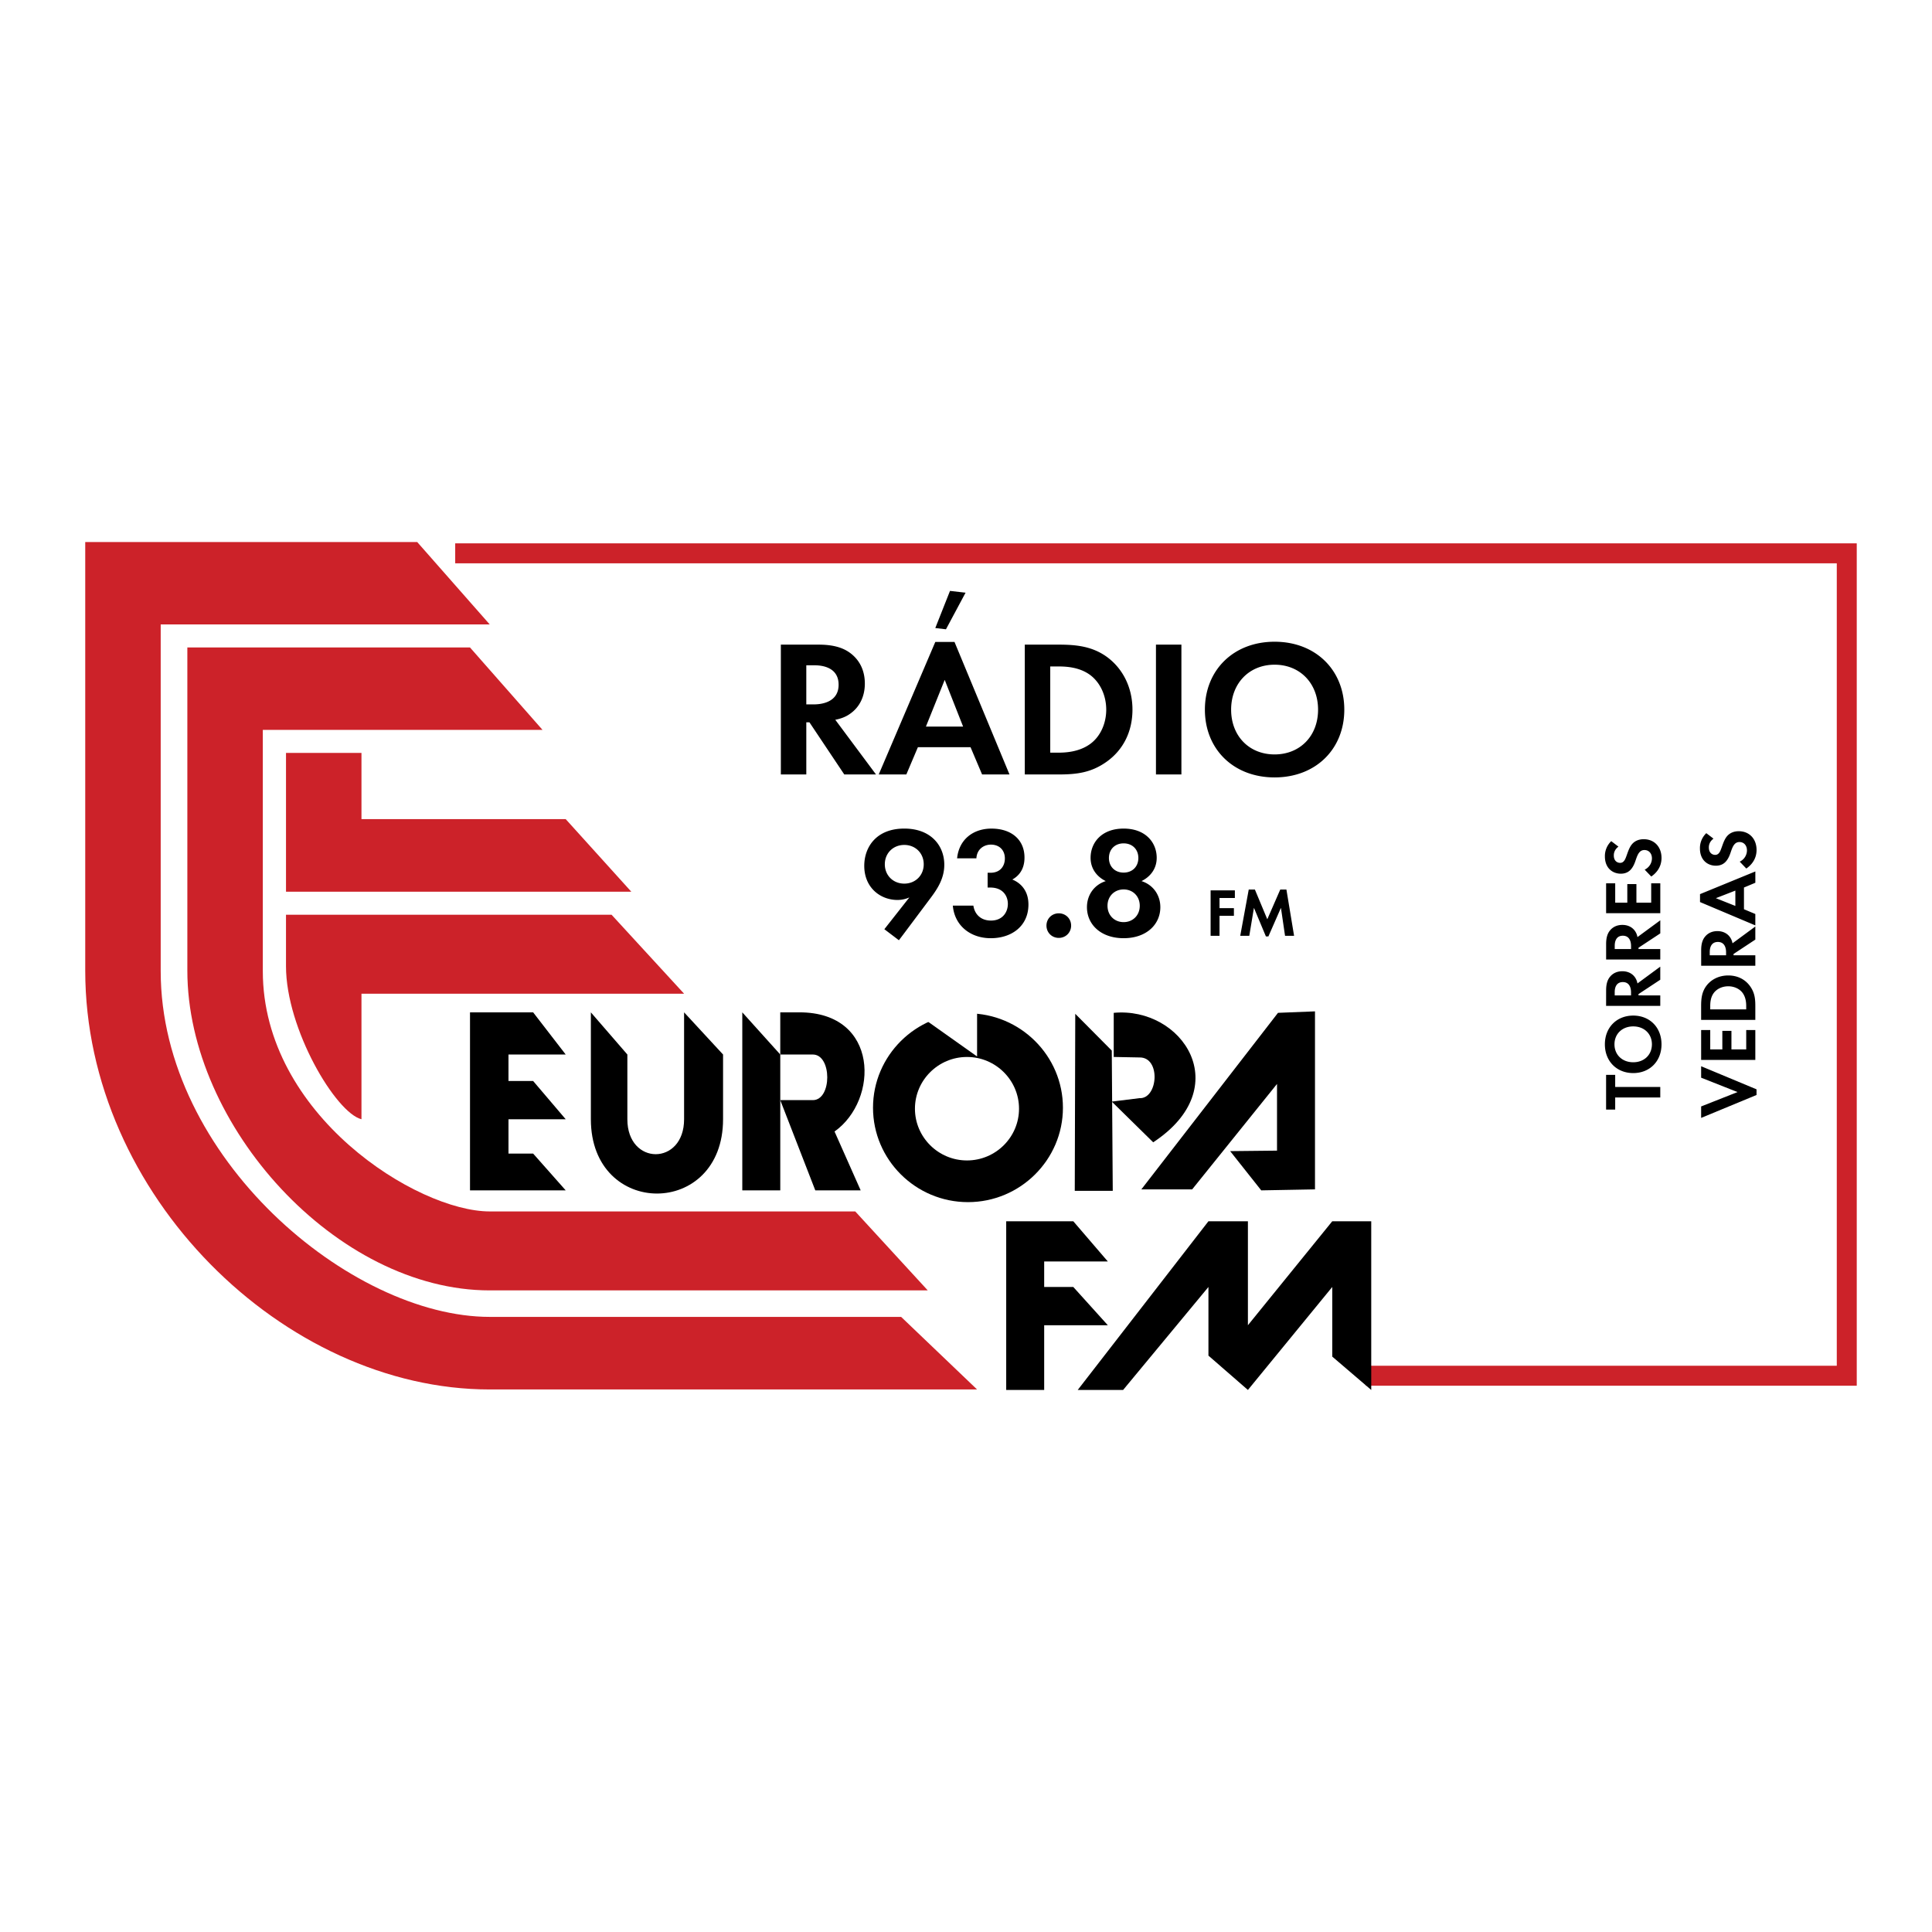
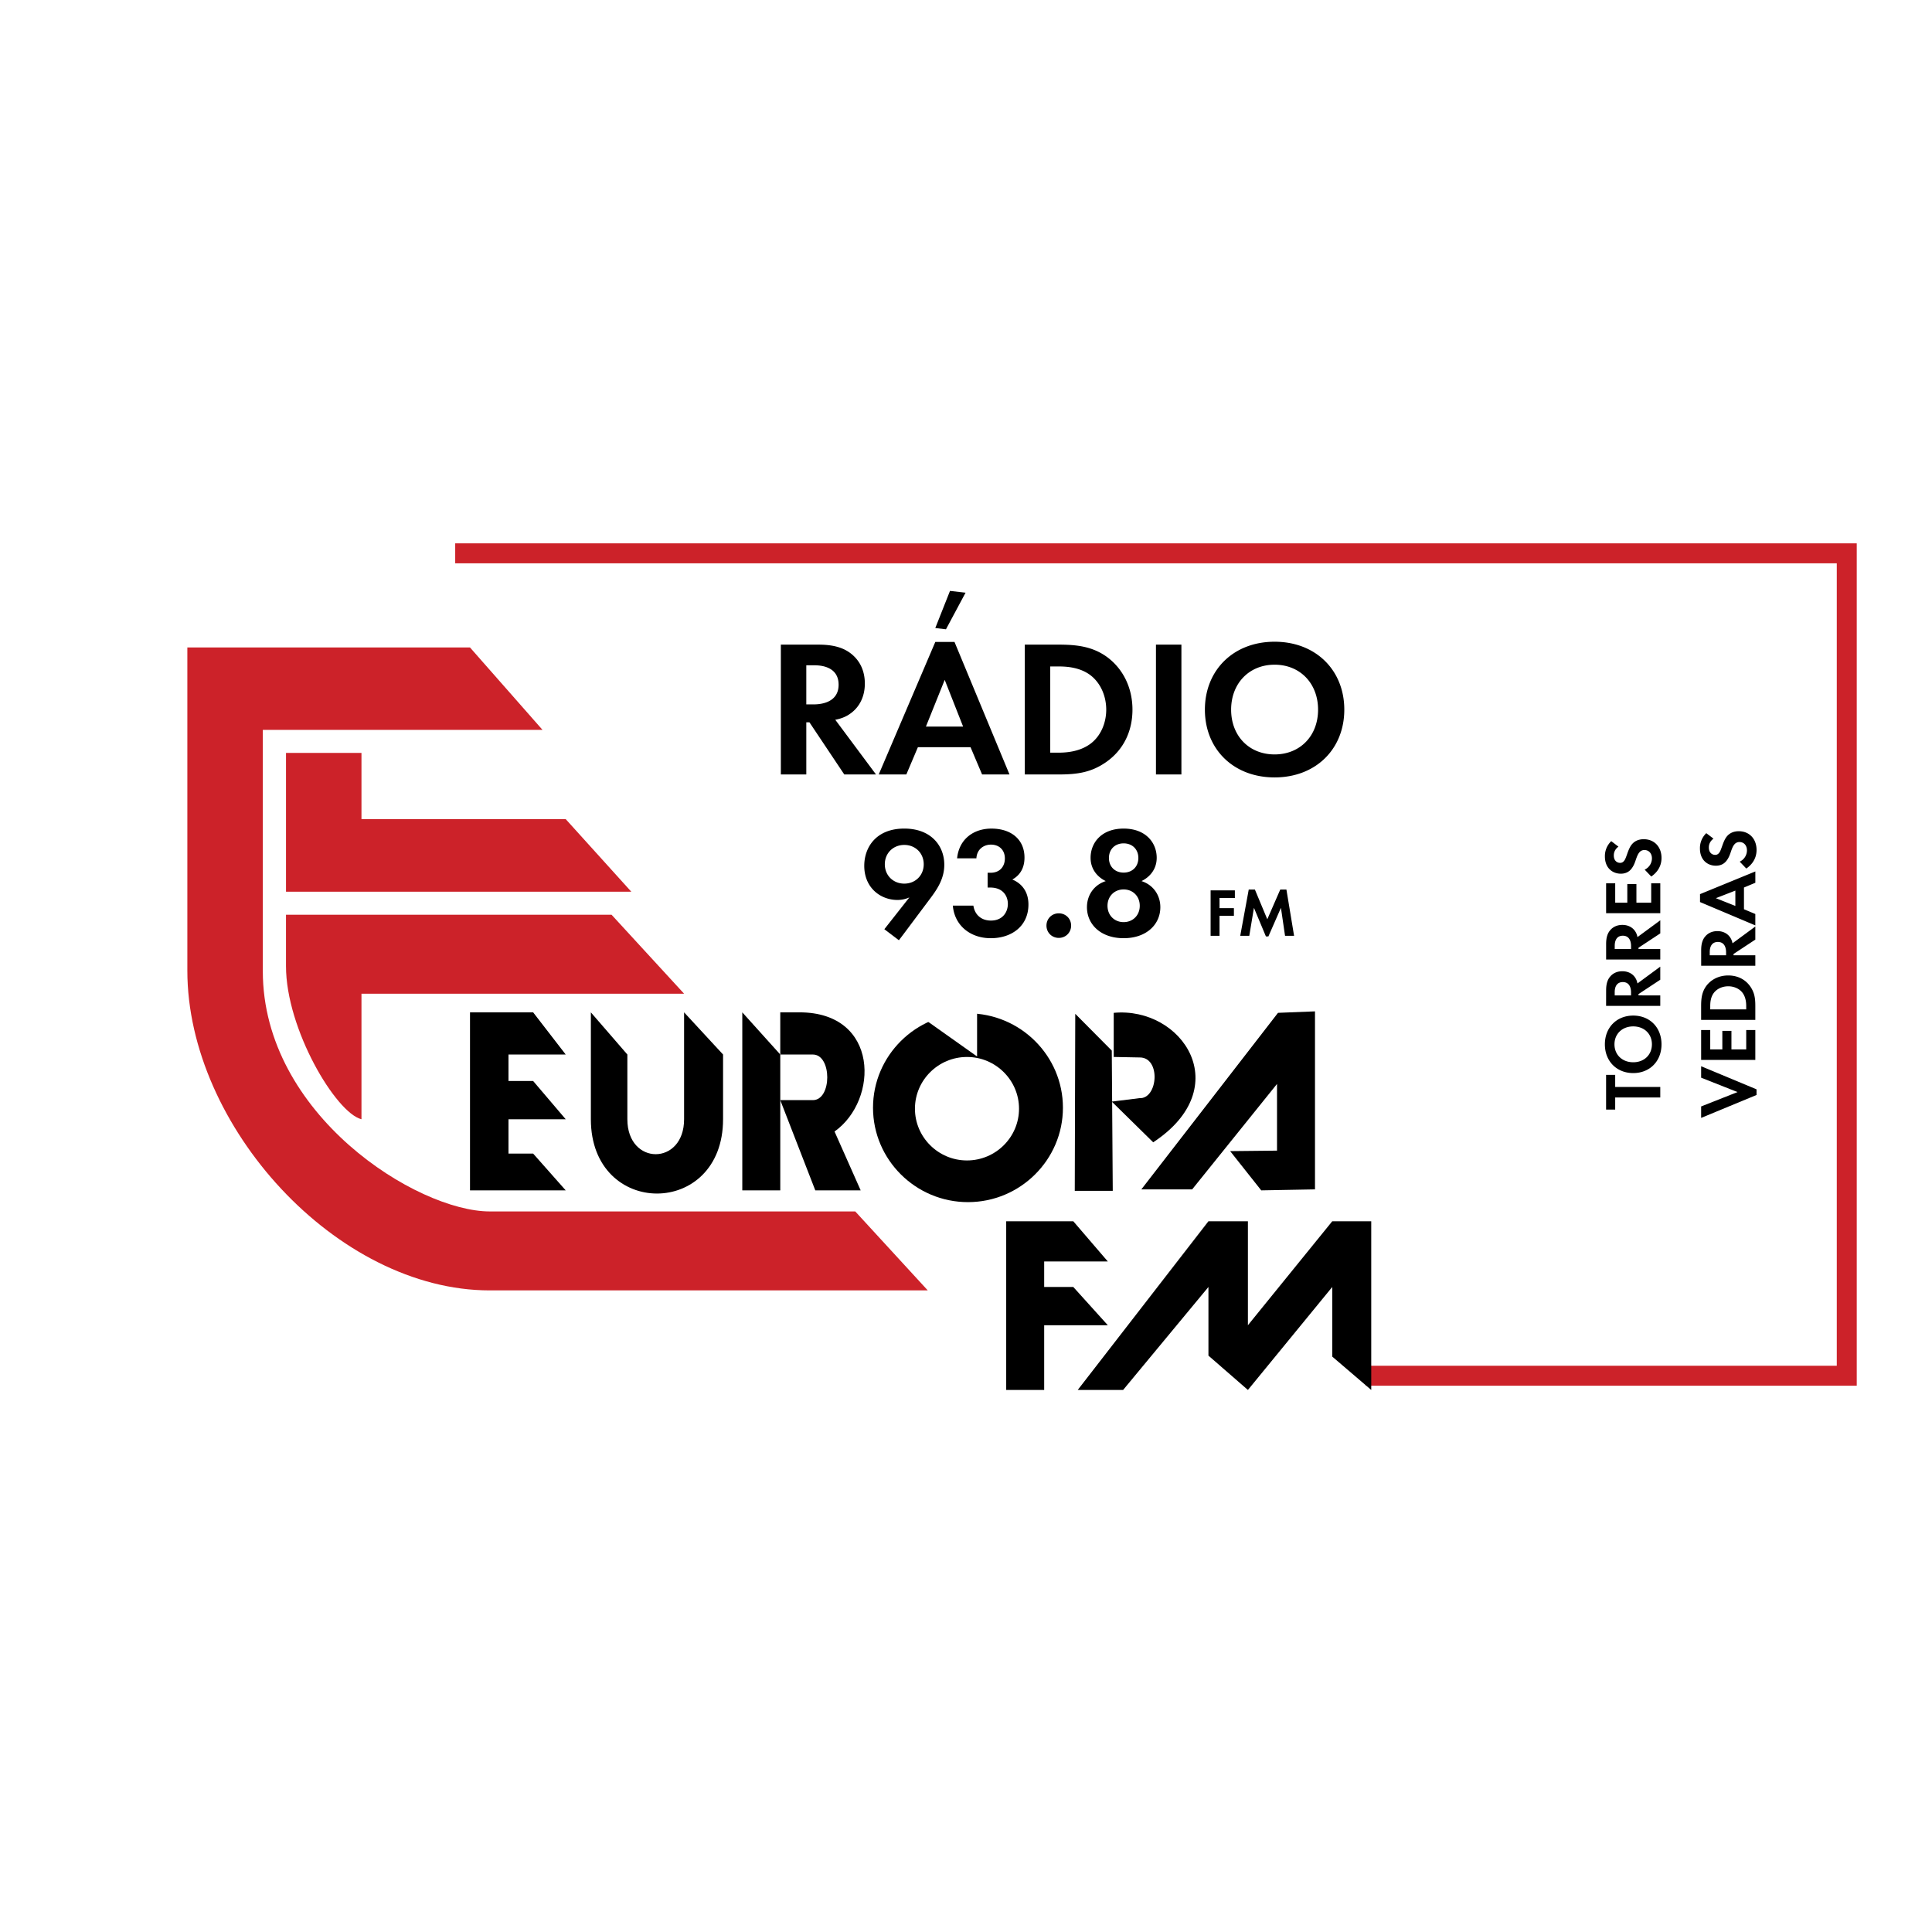
<svg xmlns="http://www.w3.org/2000/svg" width="2500" height="2500" viewBox="0 0 192.756 192.756">
  <path fill-rule="evenodd" clip-rule="evenodd" fill="#fff" d="M0 0h192.756v192.756H0V0z" />
-   <path d="M48.86 62.3l-7.234-8.22H8.504v42.763c0 22.36 19.833 41.784 40.356 41.784h48.624l-7.578-7.241H48.86c-13.878 0-32.827-15.901-32.827-34.494V62.3H48.86z" fill-rule="evenodd" clip-rule="evenodd" fill="#cc2229" />
  <path d="M54.126 72.819l-7.234-8.22h-28.2v32.243c0 15.51 14.912 31.901 30.168 31.901h43.703l-7.234-7.878H48.86c-7.234 0-22.639-9.639-22.639-23.975V72.819h27.905z" fill-rule="evenodd" clip-rule="evenodd" fill="#cc2229" />
  <path fill-rule="evenodd" clip-rule="evenodd" fill="#cc2229" d="M28.535 75.119h7.529v6.605H56.44l6.545 7.242h-34.45V75.119zM28.535 91.265h32.482l7.235 7.877H36.064v12.525c-2.559-.636-7.53-9.003-7.53-15.266v-5.136h.001z" />
  <path fill-rule="evenodd" clip-rule="evenodd" d="M46.892 101.002h6.299l3.249 4.207h-5.709v2.643h2.46l3.249 3.816h-5.709v3.425h2.46l3.249 3.67h-9.548v-17.761zM58.95 101.002l3.642 4.207v6.459c0 4.648 5.66 4.648 5.66 0v-10.666l3.888 4.207v6.459c0 9.883-13.189 9.883-13.189 0v-10.666h-.001zM74.059 118.763h3.789v-13.554l-3.789-4.207v17.761z" />
  <path d="M77.848 101.002h1.919c7.973 0 7.924 8.758 3.495 11.889l2.608 5.872h-4.528l-3.495-9.003h3.249c1.919 0 1.919-4.551 0-4.551h-3.249v-4.207h.001zM96.575 101.1c5.218 0 9.474 4.23 9.474 9.418s-4.256 9.419-9.474 9.419-9.474-4.231-9.474-9.419 4.256-9.418 9.474-9.418z" fill-rule="evenodd" clip-rule="evenodd" />
  <path d="M96.476 105.454c2.86 0 5.192 2.318 5.192 5.162 0 2.843-2.332 5.162-5.192 5.162-2.859 0-5.192-2.319-5.192-5.162 0-2.844 2.333-5.162 5.192-5.162zM97.484 105.405V101.1c-1.525-1.076-3.789-.195-4.97.783l4.97 3.522z" fill-rule="evenodd" clip-rule="evenodd" fill="#fff" />
  <path fill-rule="evenodd" clip-rule="evenodd" d="M107.279 101.148l3.643 3.67.098 13.994h-3.79l.049-17.664z" />
  <path d="M111.117 101.051c6.842-.637 12.256 7.437 3.938 12.917l-4.133-4.062 2.756-.342c1.869.098 2.164-4.11 0-4.062l-2.561-.049v-4.402zM113.873 118.664l13.633-17.613 3.691-.147v17.76l-5.363.099-3.102-3.915 4.676-.049v-6.654l-8.465 10.519h-5.07zM100.389 138.676v-16.831h6.693l3.445 4.011h-6.349v2.545h2.904l3.445 3.817h-6.349v6.458h-3.789z" fill-rule="evenodd" clip-rule="evenodd" />
  <path fill="none" stroke="#cc2229" stroke-width="1.992" stroke-miterlimit="2.613" d="M45.416 55.206h138.836v82.051h-47.984" />
  <path d="M77.906 64.316v12.952h2.539v-5.204h.312l3.477 5.204h3.165l-4.063-5.457c.625-.117 1.094-.33 1.426-.563 1.015-.68 1.523-1.787 1.523-3.049 0-.971-.293-2.078-1.289-2.913-.606-.505-1.524-.971-3.321-.971h-3.769v.001zm2.539 2.059h.762c.469 0 2.461.019 2.461 1.941 0 1.903-2.012 1.962-2.5 1.962h-.723v-3.903zM97.984 77.269h2.734L95.23 64.045h-1.914l-5.645 13.224h2.754l1.153-2.719h5.254l1.152 2.719zm-5.605-4.777l1.875-4.661 1.836 4.661h-3.711zM102.244 64.316v12.952h3.359c1.816 0 3.242-.175 4.766-1.243 1.719-1.204 2.617-3.068 2.617-5.224 0-2.155-.918-4.039-2.5-5.224-1.445-1.068-3.027-1.262-4.844-1.262h-3.398v.001zm2.539 2.175h.781c.859 0 2.148.078 3.203.854 1.035.777 1.602 2.097 1.602 3.457 0 1.378-.586 2.699-1.621 3.437-1.133.815-2.539.854-3.184.854h-.781v-8.602zM115.33 64.316v12.953h2.539V64.316h-2.539zM127.166 64.025c-4.102 0-6.953 2.835-6.953 6.777s2.852 6.761 6.953 6.761c4.104 0 6.955-2.819 6.955-6.761s-2.851-6.777-6.955-6.777zm0 11.244c-2.539 0-4.336-1.845-4.336-4.466s1.797-4.486 4.336-4.486c2.541 0 4.338 1.864 4.338 4.486s-1.797 4.466-4.338 4.466zM93.314 62.66l1.066.124 1.954-3.651-1.552-.179-1.468 3.706zM89.683 93.808l.442-.583 2.761-3.687c.678-.91 1.326-1.929 1.326-3.263 0-1.898-1.326-3.608-3.992-3.608-2.809 0-3.993 1.866-3.993 3.718 0 2.181 1.61 3.404 3.314 3.404.473 0 .852-.11 1.184-.251l-2.493 3.169 1.451 1.101zm.537-9.509c1.104 0 1.94.816 1.94 1.93 0 1.114-.836 1.93-1.94 1.93-1.105 0-1.941-.815-1.941-1.93 0-1.114.836-1.93 1.941-1.93zM97.416 85.633c.047-.895.725-1.365 1.451-1.365.836 0 1.389.549 1.389 1.381 0 .722-.426 1.427-1.436 1.427h-.285v1.475h.27c1.277 0 1.75.863 1.75 1.631 0 .8-.504 1.663-1.688 1.663-1.01 0-1.625-.627-1.752-1.49h-2.051c.174 2.008 1.768 3.25 3.788 3.25 2.082 0 3.756-1.211 3.756-3.36 0-1.726-1.184-2.322-1.609-2.494 1.104-.612 1.215-1.647 1.215-2.196 0-1.757-1.279-2.886-3.299-2.886-1.799 0-3.234 1.066-3.424 2.965h1.925v-.001zM104.406 92.347c0 .69.535 1.227 1.23 1.227.693 0 1.23-.536 1.23-1.227s-.537-1.224-1.23-1.224c-.695 0-1.23.533-1.23 1.224zM112.105 82.668c-2.193 0-3.297 1.396-3.297 2.917 0 1.161.709 1.93 1.514 2.322-1.168.376-1.877 1.396-1.877 2.604 0 1.726 1.389 3.093 3.66 3.093 2.273 0 3.662-1.368 3.662-3.093 0-1.208-.711-2.228-1.879-2.604.805-.392 1.516-1.161 1.516-2.322 0-1.521-1.105-2.917-3.299-2.917zm0 1.475c.869 0 1.469.596 1.469 1.459 0 .862-.6 1.458-1.469 1.458-.867 0-1.467-.596-1.467-1.458.001-.864.6-1.459 1.467-1.459zm0 4.596c.916 0 1.609.674 1.609 1.631s-.693 1.631-1.609 1.631c-.914 0-1.609-.674-1.609-1.631s.695-1.631 1.609-1.631zM123.203 88.834h-2.42v4.534h.889v-1.999h1.435v-.761h-1.435v-1.013h1.531v-.761zM124.641 93.368l.464-2.794 1.196 2.856h.246l1.252-2.856.41 2.794h.902l-.765-4.616h-.616l-1.292 2.964-1.237-2.964h-.615l-.848 4.616h.903zM161.148 108.447v-1.209h-.908v3.465h.908v-1.208h4.498v-1.048h-4.498zM160.119 104.193c0 1.691 1.184 2.868 2.828 2.868 1.645.001 2.822-1.176 2.822-2.868 0-1.691-1.176-2.868-2.822-2.868-1.644 0-2.828 1.176-2.828 2.868zm4.693 0c-.002 1.048-.771 1.789-1.865 1.789s-1.871-.742-1.871-1.789c0-1.048.777-1.789 1.871-1.789 1.094.001 1.865.742 1.865 1.789zM160.24 100.358h5.406v-1.047l-2.172-.001v-.129l2.172-1.434v-1.305l-2.277 1.676a1.504 1.504 0 0 0-.234-.589c-.283-.419-.746-.628-1.271-.628-.406-.001-.867.12-1.217.531-.211.25-.404.628-.404 1.369l-.003 1.557zm.86-1.047v-.314c0-.193.01-1.015.811-1.015.795 0 .818.83.818 1.031v.298H161.1zM160.242 95.733h5.404v-1.047h-2.172v-.129l2.174-1.434v-1.305l-2.279 1.676a1.463 1.463 0 0 0-.234-.588c-.283-.419-.744-.628-1.271-.628-.406 0-.867.121-1.217.531-.211.25-.404.628-.404 1.37v1.554h-.001zm.86-1.047v-.314c0-.193.008-1.016.811-1.015.793 0 .818.83.818 1.031v.298h-1.629zM160.242 88.128v2.98l5.406.001v-2.981h-.908v1.934h-1.474v-1.854h-.909v1.854h-1.207v-1.934h-.908zM160.754 83.922a2.06 2.06 0 0 0-.633 1.522c0 1.193.795 1.725 1.588 1.725.551 0 .852-.25 1.006-.427.242-.274.373-.612.469-.895.105-.306.211-.628.398-.83a.627.627 0 0 1 .486-.209c.453 0 .746.354.746.83 0 .378-.195.87-.723 1.128l.656.685c.414-.282 1.023-.862 1.023-1.853 0-1.112-.723-1.87-1.775-1.87-.553 0-.916.217-1.135.459-.252.274-.398.669-.543 1.087-.123.339-.188.516-.309.645a.46.46 0 0 1-.365.169c-.275 0-.633-.177-.633-.741 0-.193.041-.564.463-.878l-.719-.547zM169.723 111.534l5.527-2.288v-.563l-5.527-2.305v1.143l3.631 1.435-3.631 1.434v1.144zM169.723 102.768v2.981l5.406.001v-2.981h-.908v1.933h-1.475v-1.853h-.908v1.853h-1.207v-1.933l-.908-.001zM169.723 101.753l5.406.001v-1.387c0-.749-.072-1.337-.518-1.966-.504-.709-1.281-1.079-2.182-1.079-.898 0-1.686.378-2.18 1.03-.445.597-.527 1.249-.527 1.998v1.403h.001zm.908-1.048v-.322c0-.354.033-.886.357-1.32.324-.428.875-.661 1.441-.661.576 0 1.127.242 1.436.669.34.468.355 1.048.355 1.313v.322l-3.589-.001zM169.725 96.354l5.404.001v-1.048h-2.172v-.129l2.172-1.434v-1.306l-2.277 1.676a1.493 1.493 0 0 0-.234-.588c-.283-.419-.746-.629-1.271-.629-.406 0-.867.121-1.217.532-.211.25-.404.628-.404 1.37v1.555h-.001zm.857-1.046v-.314c0-.193.01-1.015.811-1.015.795 0 .818.83.818 1.032v.298h-1.629v-.001zM175.131 88.073v-1.128l-5.52 2.263v.79l5.518 2.329v-1.136l-1.133-.476v-2.167l1.135-.475zm-1.994 2.312l-1.945-.773 1.945-.757v1.53zM170.236 83.125a2.06 2.06 0 0 0-.633 1.523c0 1.192.793 1.724 1.588 1.724.551 0 .852-.25 1.006-.427.242-.273.373-.612.469-.894.105-.306.211-.628.398-.83a.624.624 0 0 1 .486-.21c.453 0 .744.355.744.83 0 .379-.193.87-.721 1.128l.656.685c.414-.282 1.023-.862 1.023-1.853 0-1.112-.723-1.869-1.777-1.87-.551 0-.914.218-1.135.459-.25.273-.396.668-.543 1.087-.121.338-.186.516-.307.645a.457.457 0 0 1-.365.169c-.275 0-.633-.178-.633-.742 0-.193.041-.564.463-.878l-.719-.546zM107.525 138.676l13.041-16.831h3.938v10.373l8.416-10.373h3.889v16.831l-3.889-3.327v-6.948l-8.416 10.275-3.938-3.425v-6.85l-8.513 10.275h-4.528z" fill-rule="evenodd" clip-rule="evenodd" />
</svg>